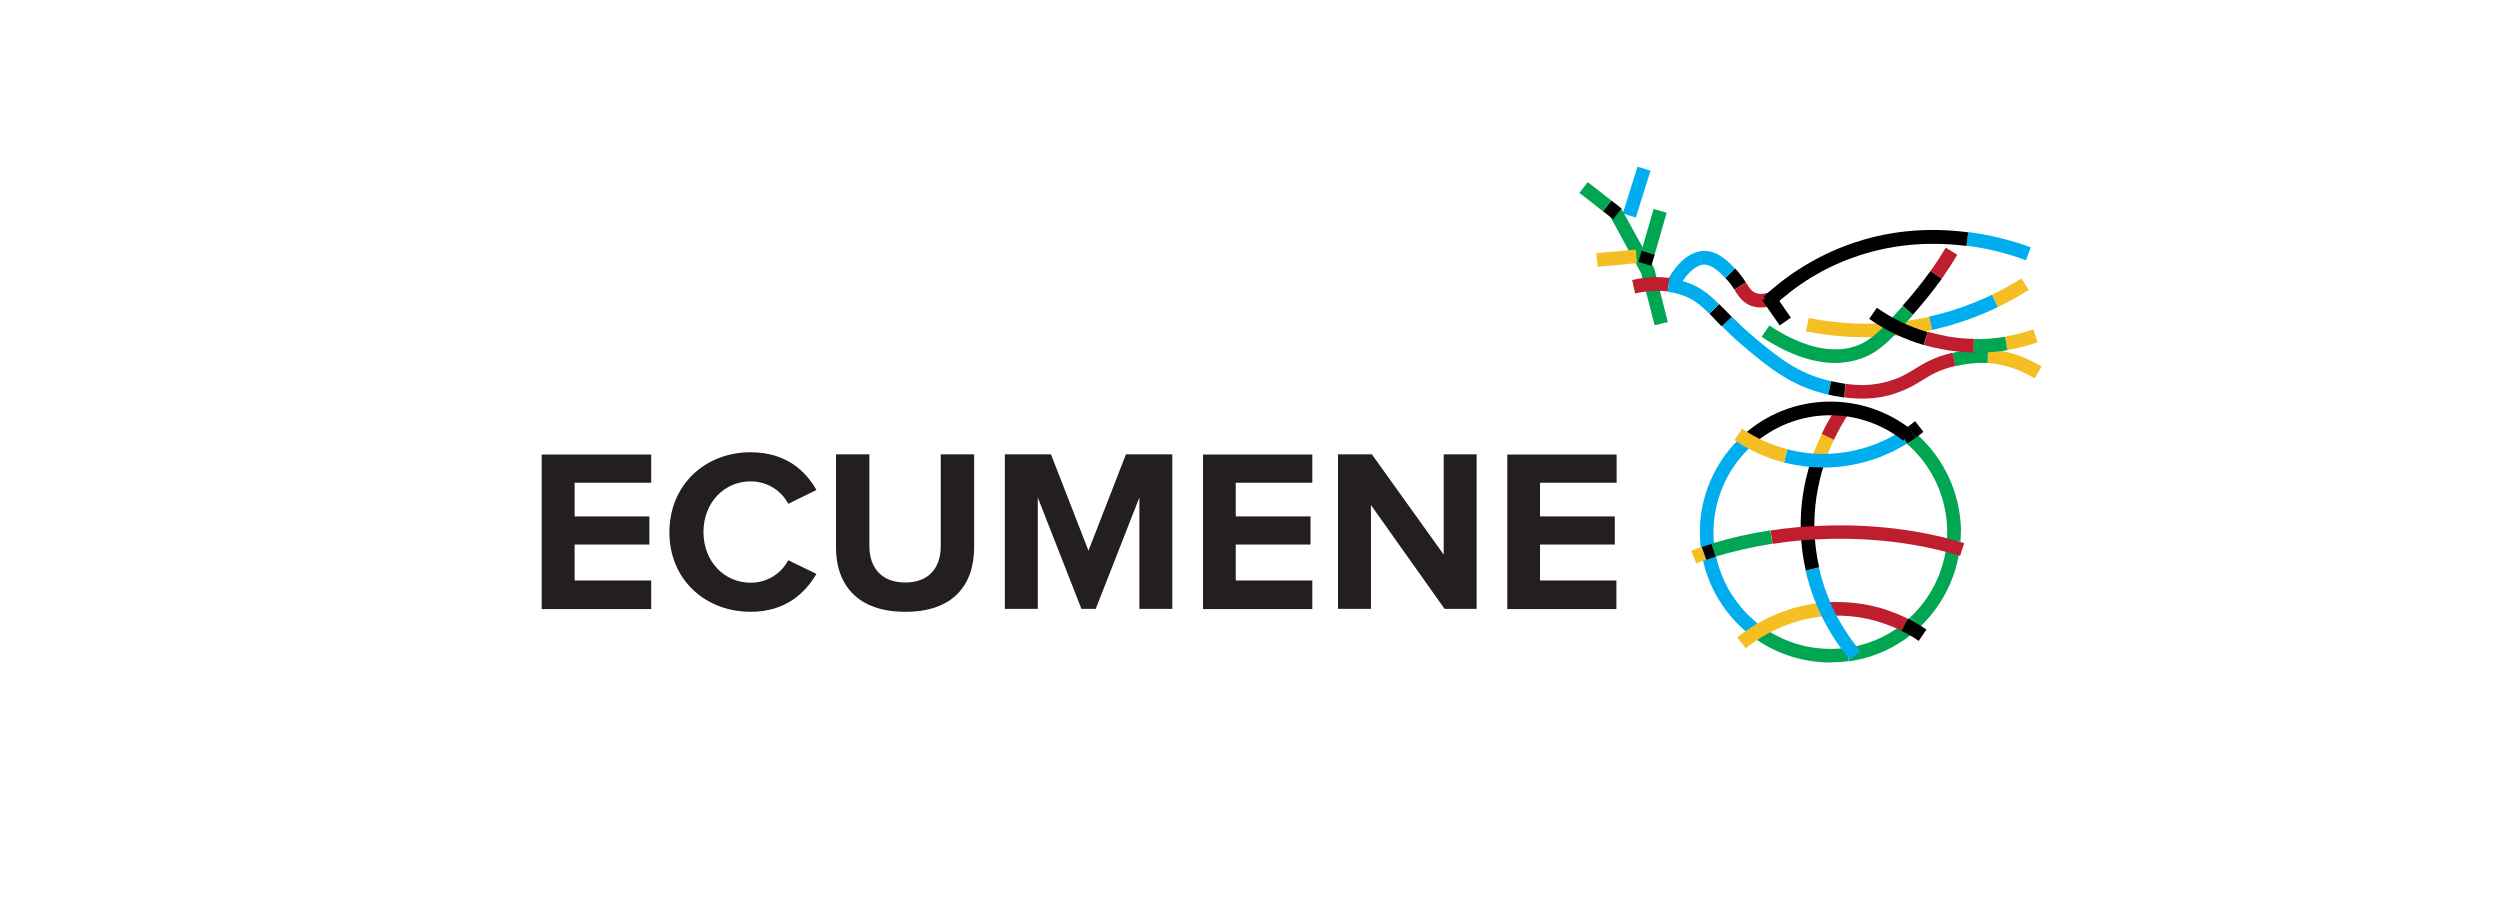
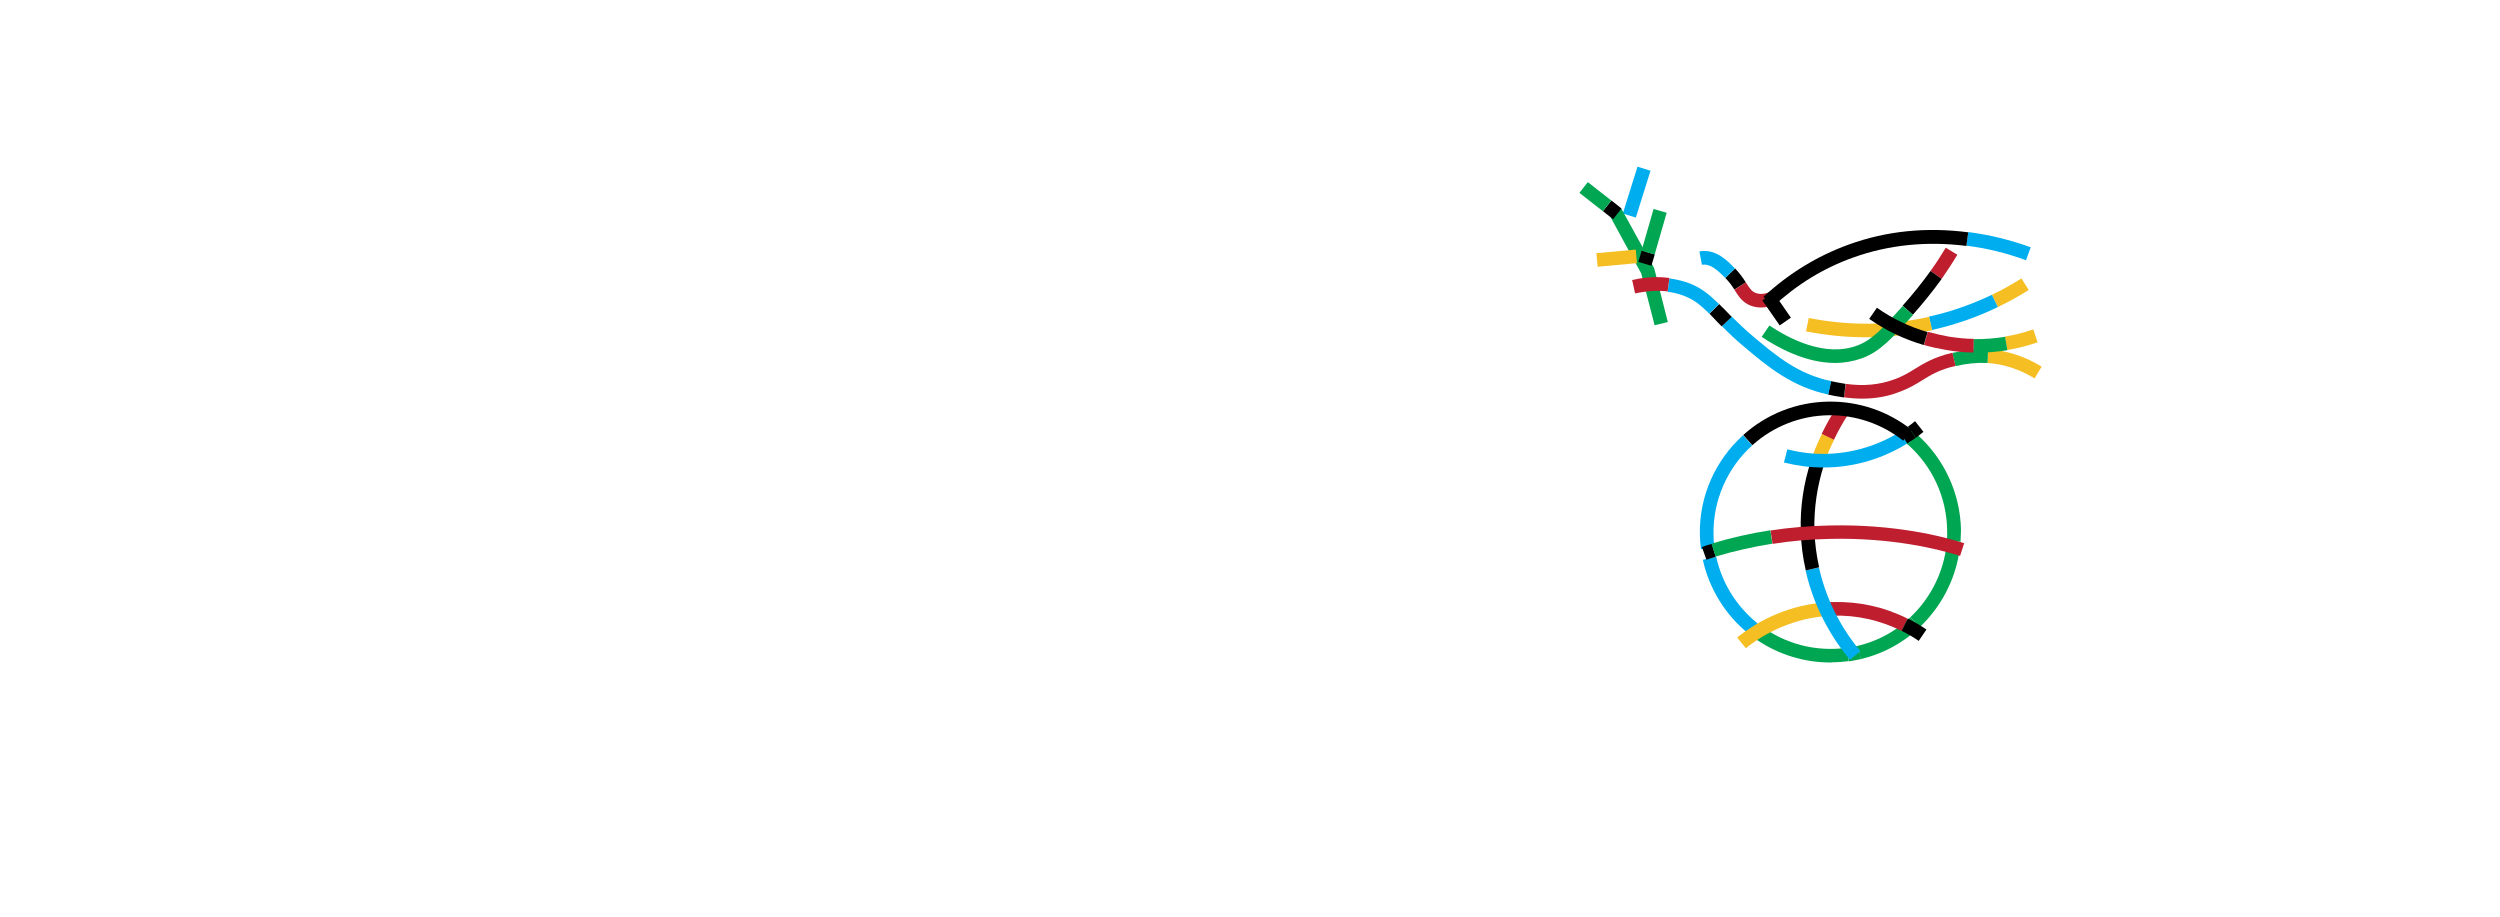
<svg xmlns="http://www.w3.org/2000/svg" width="300" height="110" viewBox="0 0 300 110" fill="none">
-   <path d="M78.145 73.064V69.655H68.954V65.347H77.927V61.964H68.954V57.926H78.145V54.544H65V73.088H78.145V73.061V73.064ZM90.063 73.418C94.291 73.418 96.636 71.154 97.972 68.863L94.589 67.227C93.797 68.753 92.134 69.925 90.09 69.925C86.871 69.925 84.416 67.334 84.416 63.844C84.416 60.354 86.871 57.763 90.09 57.763C92.134 57.763 93.827 58.962 94.589 60.461L97.972 58.798C96.662 56.48 94.291 54.27 90.063 54.27C84.636 54.27 80.328 58.17 80.328 63.868C80.328 69.565 84.636 73.412 90.063 73.412V73.418ZM100.316 65.674C100.316 70.229 102.961 73.418 108.635 73.418C114.309 73.418 116.897 70.282 116.897 65.647V54.52H112.889V65.537C112.889 68.128 111.47 69.901 108.635 69.901C105.799 69.901 104.327 68.128 104.327 65.537V54.52H100.319V65.674H100.316ZM140.678 73.064V54.52H135.114L130.616 66.081L126.117 54.52H120.58V73.064H124.534V59.703L129.771 73.064H131.488L136.724 59.703V73.064H140.678ZM157.479 73.064V69.655H148.289V65.347H157.262V61.964H148.289V57.926H157.479V54.544H144.361V73.088H157.479V73.061V73.064ZM177.196 73.064V54.52H173.242V66.546L164.623 54.52H160.559V73.064H164.513V60.601L173.349 73.064H177.193H177.196ZM193.967 73.064V69.655H184.804V65.347H193.777V61.964H184.804V57.926H193.994V54.544H180.876V73.088H193.967V73.061V73.064Z" fill="#231F20" />
  <path d="M196.499 20L194.738 25.622L196.3 26.111L198.061 20.489L196.499 20Z" fill="#00AEEF" />
  <path d="M198.556 39.028L196.947 32.813L193.156 25.857L194.575 25.065L198.503 32.185L200.139 38.647L198.556 39.028Z" fill="#00A651" />
  <path d="M196.292 29.948L191.566 30.382L191.716 32.012L196.442 31.578L196.292 29.948Z" fill="#F5BE23" />
  <path d="M239.738 36.847L239.03 35.374C240.285 34.773 241.458 34.119 242.576 33.411L243.448 34.8C242.276 35.535 241.047 36.219 239.738 36.844V36.847Z" fill="#F5BE23" />
  <path d="M231.829 39.602L231.475 37.992C234.093 37.421 236.628 36.52 239.029 35.374L239.737 36.847C237.229 38.073 234.584 38.974 231.829 39.602Z" fill="#00AEEF" />
  <path d="M223.921 40.474C221.52 40.474 219.122 40.23 216.721 39.766L217.048 38.156C221.874 39.111 226.729 39.084 231.502 38.019L231.856 39.629C229.211 40.173 226.566 40.474 223.921 40.474Z" fill="#F5BE23" />
  <path d="M233 33.464L231.665 32.509C232.319 31.61 232.89 30.709 233.491 29.727L234.881 30.572C234.28 31.581 233.655 32.509 233 33.464Z" fill="#BE1E2D" />
  <path d="M229.539 37.775L228.313 36.683C229.512 35.347 230.631 33.955 231.666 32.512L233.002 33.467C231.94 34.94 230.765 36.386 229.539 37.775Z" fill="black" />
  <path d="M220.21 43.556C216.693 43.556 213.337 41.729 211.4 40.42L212.329 39.058C214.593 40.584 218.984 42.931 222.882 41.459C224.682 40.777 225.907 39.415 228.335 36.713L229.561 37.805C227.026 40.614 225.634 42.17 223.453 42.988C222.361 43.369 221.272 43.559 220.207 43.559L220.21 43.556Z" fill="#00A651" />
  <path d="M244.155 45.41C242.355 44.318 240.474 43.693 238.481 43.556L238.591 41.92C240.828 42.056 242.982 42.765 245 43.993L244.155 45.413V45.41Z" fill="#F5BE23" />
  <path d="M234.665 43.937L234.284 42.354C235.703 42.027 237.119 41.863 238.511 41.917H238.565L238.511 43.553H238.458C237.202 43.499 235.923 43.633 234.668 43.934L234.665 43.937Z" fill="#00A651" />
  <path d="M223.457 47.837C222.749 47.837 222.038 47.784 221.276 47.674L221.493 46.064C223.647 46.365 225.557 46.174 227.33 45.52C228.312 45.166 229.047 44.728 229.785 44.264C230.93 43.556 232.129 42.845 234.283 42.327L234.664 43.91C232.754 44.347 231.719 44.972 230.627 45.657C229.836 46.147 229.017 46.638 227.872 47.046C226.482 47.59 225.01 47.837 223.454 47.837H223.457Z" fill="#BE1E2D" />
  <path d="M221.274 47.7C220.482 47.59 219.801 47.456 219.364 47.346L219.718 45.737C220.125 45.817 220.753 45.954 221.464 46.064L221.274 47.7Z" fill="black" />
  <path d="M219.393 47.346C215.029 46.418 212.113 43.993 209.305 41.619C208.35 40.828 207.505 40.036 206.633 39.138L207.805 37.992C208.65 38.837 209.468 39.602 210.37 40.364C213.151 42.708 215.796 44.919 219.751 45.737L219.396 47.346H219.393Z" fill="#00AEEF" />
  <path d="M206.602 39.164C206.275 38.837 205.975 38.537 205.704 38.236C205.514 38.019 205.296 37.829 205.133 37.635L206.305 36.49C206.495 36.68 206.686 36.898 206.906 37.091C207.18 37.391 207.477 37.692 207.804 38.019L206.605 39.164H206.602Z" fill="black" />
  <path d="M211.32 36.901C210.883 36.901 210.475 36.82 210.094 36.683C209.113 36.303 208.649 35.591 208.184 34.856L208.131 34.776L209.494 33.878L209.547 33.958C209.984 34.639 210.202 34.967 210.693 35.157C211.183 35.347 211.811 35.294 212.493 34.993L213.147 36.493C212.519 36.767 211.892 36.901 211.32 36.901Z" fill="#BE1E2D" />
  <path d="M208.129 34.746C207.855 34.339 207.558 33.875 207.037 33.357L208.209 32.212C208.78 32.812 209.164 33.357 209.491 33.875L208.129 34.746Z" fill="black" />
  <path d="M207.039 33.357C206.084 32.402 205.239 31.611 204.23 31.774L203.93 30.165C205.867 29.811 207.339 31.31 208.184 32.209L207.039 33.354V33.357Z" fill="#00AEEF" />
-   <path d="M201.366 34.693L199.92 33.928C200.574 32.673 201.964 30.545 203.957 30.165L204.258 31.774C203.276 31.965 202.214 33.03 201.366 34.693Z" fill="#00AEEF" />
  <path d="M243.12 31.23C240.748 30.358 238.401 29.784 235.973 29.483L236.19 27.847C238.755 28.174 241.18 28.775 243.691 29.674L243.12 31.227V31.23Z" fill="#00AEEF" />
  <path d="M212.736 36.82L211.617 35.621C214.643 32.813 218.079 30.712 221.843 29.349C226.341 27.713 231.17 27.222 236.186 27.877L235.969 29.513C231.224 28.912 226.642 29.376 222.387 30.902C218.841 32.158 215.598 34.148 212.733 36.82H212.736Z" fill="black" />
  <path d="M240.856 42.003L240.583 40.393C241.728 40.203 242.847 39.929 243.992 39.522L244.51 41.075C243.338 41.482 242.082 41.809 240.856 42.003Z" fill="#F5BE23" />
  <path d="M237.146 42.33H236.792L236.818 40.694C238.074 40.721 239.3 40.614 240.609 40.42L240.882 42.03C239.6 42.22 238.374 42.33 237.146 42.33Z" fill="#00A651" />
  <path d="M236.818 42.301C235.783 42.301 234.691 42.191 233.545 42C232.617 41.836 231.718 41.646 230.874 41.399L231.338 39.816C232.129 40.033 232.947 40.224 233.819 40.388C234.881 40.551 235.893 40.661 236.845 40.661L236.818 42.298V42.301Z" fill="#BE1E2D" />
  <path d="M230.847 41.402C228.502 40.721 226.292 39.656 224.301 38.266L225.23 36.93C227.083 38.239 229.13 39.221 231.311 39.849L230.847 41.402Z" fill="black" />
  <path d="M212.825 35.117L211.48 36.05L213.563 39.051L214.908 38.118L212.825 35.117Z" fill="black" />
  <path d="M193.367 24.057L192.354 25.342L193.573 26.303L194.586 25.019L193.367 24.057Z" fill="black" />
  <path d="M190.538 21.854L189.529 23.143L192.343 25.345L193.352 24.056L190.538 21.854Z" fill="#00A651" />
  <path d="M197.002 30.07L196.6 31.43L198.169 31.894L198.571 30.534L197.002 30.07Z" fill="black" />
  <path d="M198.428 25.078L196.986 30.084L198.559 30.537L200.001 25.531L198.428 25.078Z" fill="#00A651" />
  <path d="M205.103 37.638C203.957 36.493 203.112 35.812 201.64 35.347C201.149 35.184 200.631 35.074 200.113 35.02L200.33 33.41C200.958 33.491 201.556 33.628 202.13 33.791C203.904 34.336 204.993 35.211 206.275 36.49L205.103 37.635V37.638Z" fill="#00AEEF" />
  <path d="M196.211 35.211L195.857 33.601C197.41 33.247 198.913 33.164 200.329 33.357L200.112 34.967C198.886 34.83 197.577 34.913 196.211 35.211Z" fill="#BE1E2D" />
  <path d="M204.12 65.891C204.039 65.236 203.983 64.635 203.983 64.091C203.903 59.592 205.81 55.255 209.166 52.229L210.258 53.455C207.259 56.153 205.566 60.054 205.622 64.091C205.622 64.582 205.649 65.1 205.732 65.701L204.123 65.891H204.12Z" fill="#00AEEF" />
-   <path d="M204.338 67.173C204.258 66.736 204.175 66.328 204.121 65.864L205.757 65.674C205.811 66.055 205.867 66.438 205.948 66.819L204.338 67.173Z" fill="#00AEEF" />
  <path d="M209.848 76.063C207.066 73.826 205.103 70.663 204.338 67.173L205.947 66.819C206.629 69.955 208.375 72.764 210.883 74.784L209.848 76.066V76.063Z" fill="#00AEEF" />
  <path d="M210.772 76.771C210.498 76.581 210.144 76.334 209.844 76.063L210.879 74.808C211.153 75.025 211.45 75.245 211.697 75.435L210.769 76.771H210.772Z" fill="#00AEEF" />
  <path d="M219.666 79.5C216.476 79.5 213.421 78.545 210.803 76.771L211.731 75.409C214.132 77.045 216.967 77.917 219.886 77.863C220.487 77.863 221.058 77.81 221.632 77.726L221.85 79.336C221.222 79.416 220.567 79.473 219.913 79.473C219.83 79.5 219.749 79.5 219.666 79.5Z" fill="#00A651" />
  <path d="M221.873 79.363L221.629 77.753C222.147 77.673 222.558 77.59 222.938 77.509L223.319 79.092C222.882 79.172 222.421 79.255 221.873 79.365V79.363Z" fill="#00A651" />
  <path d="M223.293 79.092L222.913 77.509C224.849 77.045 226.649 76.2 228.203 74.974L229.211 76.257C227.465 77.619 225.474 78.574 223.293 79.092Z" fill="#00A651" />
  <path d="M229.237 76.227L228.202 74.944C228.609 74.617 228.936 74.317 229.237 74.073L230.356 75.272C230.055 75.572 229.701 75.873 229.237 76.227Z" fill="#00A651" />
  <path d="M230.355 75.272L229.237 74.073C231.501 71.945 233 69.11 233.491 66.081L235.101 66.325C234.556 69.735 232.864 72.897 230.355 75.272Z" fill="#00A651" />
  <path d="M235.102 66.355L233.493 66.081C233.546 65.727 233.603 65.317 233.63 64.882L235.266 65.019C235.212 65.51 235.185 65.947 235.102 66.355Z" fill="#00A651" />
  <path d="M235.266 64.992L233.629 64.856C233.656 64.448 233.683 64.037 233.656 63.63C233.603 59.676 231.883 55.939 228.911 53.321L230.003 52.095C233.302 55.014 235.239 59.212 235.319 63.603C235.292 64.067 235.292 64.531 235.266 64.992Z" fill="#00A651" />
  <path d="M228.937 53.347C228.826 53.267 228.746 53.184 228.663 53.103C228.58 53.023 228.499 52.967 228.389 52.886L229.424 51.604C229.535 51.684 229.615 51.768 229.698 51.848C229.781 51.928 229.862 51.985 229.972 52.065L228.937 53.347Z" fill="#00A651" />
  <path d="M218.848 55.829L217.295 55.311V55.284C217.405 54.984 217.512 54.657 217.622 54.329L219.148 54.93C219.038 55.204 218.958 55.501 218.848 55.802V55.829Z" fill="#F5BE23" />
  <path d="M219.175 54.9L217.648 54.356C217.892 53.648 218.22 52.91 218.63 52.065L220.103 52.773C219.695 53.565 219.395 54.246 219.175 54.9Z" fill="#F5BE23" />
  <path d="M220.074 52.773L218.602 52.065C219.173 50.866 219.827 49.747 220.512 48.682L221.874 49.581C221.22 50.563 220.619 51.625 220.074 52.77V52.773Z" fill="#BE1E2D" />
-   <path d="M203.546 67.611L202.945 66.084L203.109 66.031C203.409 65.921 203.763 65.787 204.201 65.623L204.718 67.176C204.311 67.313 203.954 67.45 203.683 67.557L203.546 67.611Z" fill="#F5BE23" />
  <path d="M204.775 67.173L204.23 65.647C204.584 65.51 204.995 65.373 205.403 65.266L205.893 66.819C205.486 66.929 205.102 67.036 204.775 67.173Z" fill="black" />
  <path d="M205.868 66.792L205.377 65.239C207.614 64.558 209.986 64.014 212.44 63.63L212.684 65.239C210.34 65.62 208.022 66.138 205.865 66.792H205.868Z" fill="#00A651" />
  <path d="M229.918 52.529L228.963 51.193C229.264 50.976 229.508 50.786 229.698 50.622L229.808 50.542L230.817 51.824L230.707 51.904C230.516 52.068 230.243 52.285 229.915 52.532L229.918 52.529Z" fill="black" />
  <path d="M228.857 53.211L227.985 51.821C228.366 51.577 228.693 51.357 228.94 51.194L229.895 52.529C229.621 52.72 229.294 52.967 228.86 53.211H228.857Z" fill="black" />
  <path d="M209.494 77.783L208.459 76.501C210.176 75.111 213.805 72.71 218.875 72.3L219.012 73.936C214.377 74.344 211.077 76.527 209.494 77.78V77.783Z" fill="#F5BE23" />
  <path d="M219.039 73.936L218.902 72.299C219.176 72.273 219.447 72.273 219.747 72.246L219.801 73.882C219.527 73.909 219.283 73.909 219.036 73.936H219.039Z" fill="#BE1E2D" />
  <path d="M228.203 75.709C225.585 74.427 222.83 73.799 219.995 73.882H219.914H219.941L219.614 72.273C219.751 72.246 219.887 72.246 219.968 72.246C223.05 72.166 226.076 72.817 228.914 74.236L228.206 75.709H228.203Z" fill="#BE1E2D" />
  <path d="M230.245 76.908C229.591 76.444 228.91 76.063 228.202 75.709L228.936 74.237C229.728 74.617 230.463 75.055 231.174 75.545L230.245 76.908Z" fill="black" />
  <path d="M221.985 79.172C220.185 77.018 217.784 73.391 216.668 68.456L218.278 68.102C219.313 72.737 221.55 76.12 223.24 78.137L221.985 79.172Z" fill="#00AEEF" />
  <path d="M216.693 68.456C216.339 66.903 216.122 65.293 216.092 63.657C216.012 60.848 216.419 58.039 217.318 55.311L218.871 55.802C218.053 58.337 217.672 60.985 217.725 63.603C217.779 65.129 217.969 66.629 218.297 68.075L216.687 68.456H216.693Z" fill="black" />
  <path d="M218.764 56.1C217.181 56.1 215.602 55.882 214.072 55.499L214.48 53.916C216.063 54.323 217.669 54.517 219.279 54.46C223.123 54.35 226.125 52.987 227.978 51.842L228.85 53.231C226.833 54.487 223.533 55.986 219.332 56.094H218.761L218.764 56.1Z" fill="#00AEEF" />
  <path d="M235.209 66.709C232.591 65.891 227.081 64.501 219.61 64.665C217.209 64.719 214.892 64.909 212.711 65.266L212.467 63.657C214.731 63.302 217.102 63.112 219.583 63.056C227.274 62.892 232.975 64.311 235.7 65.183L235.209 66.709Z" fill="#BE1E2D" />
  <path d="M210.281 53.428L209.189 52.202C211.998 49.667 215.625 48.248 219.415 48.194C223.042 48.141 226.588 49.34 229.424 51.604L228.388 52.886C225.854 50.869 222.661 49.777 219.415 49.831C216.032 49.884 212.789 51.167 210.278 53.431L210.281 53.428Z" fill="black" />
-   <path d="M214.075 55.502C211.948 54.957 209.904 54.029 208.131 52.803L209.059 51.44C210.669 52.559 212.549 53.404 214.486 53.895L214.078 55.505L214.075 55.502Z" fill="#F5BE23" />
</svg>